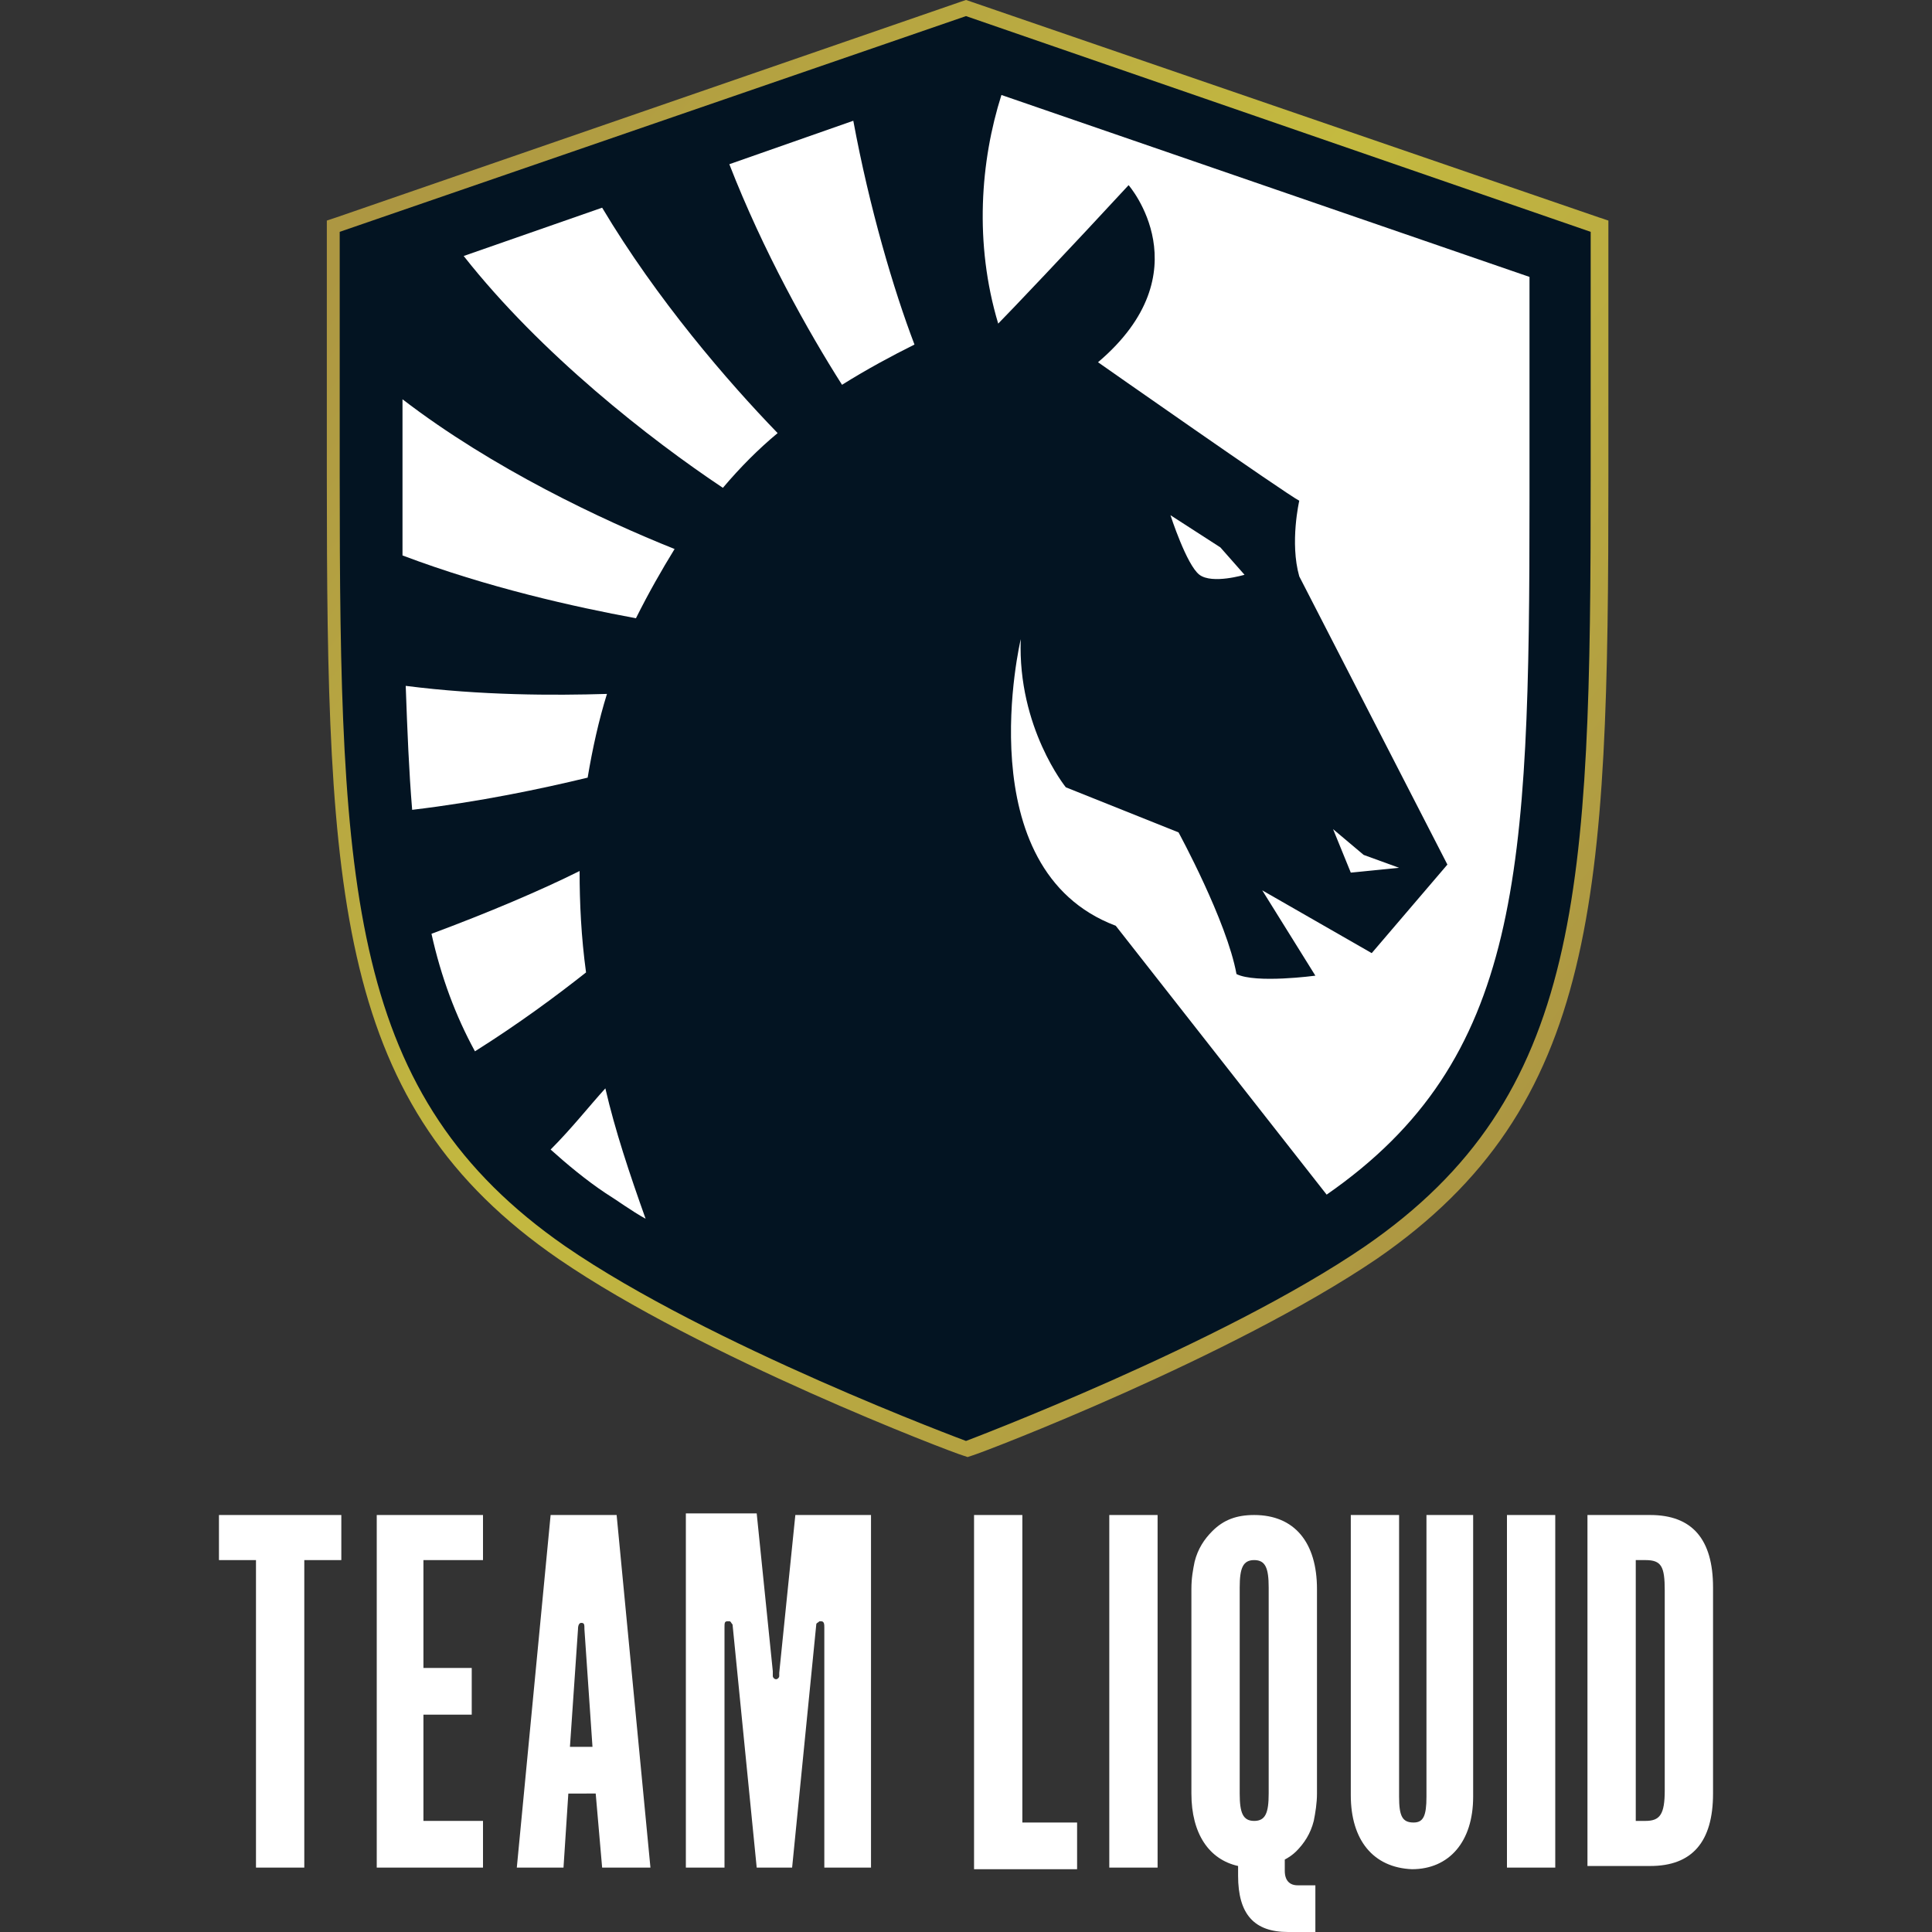
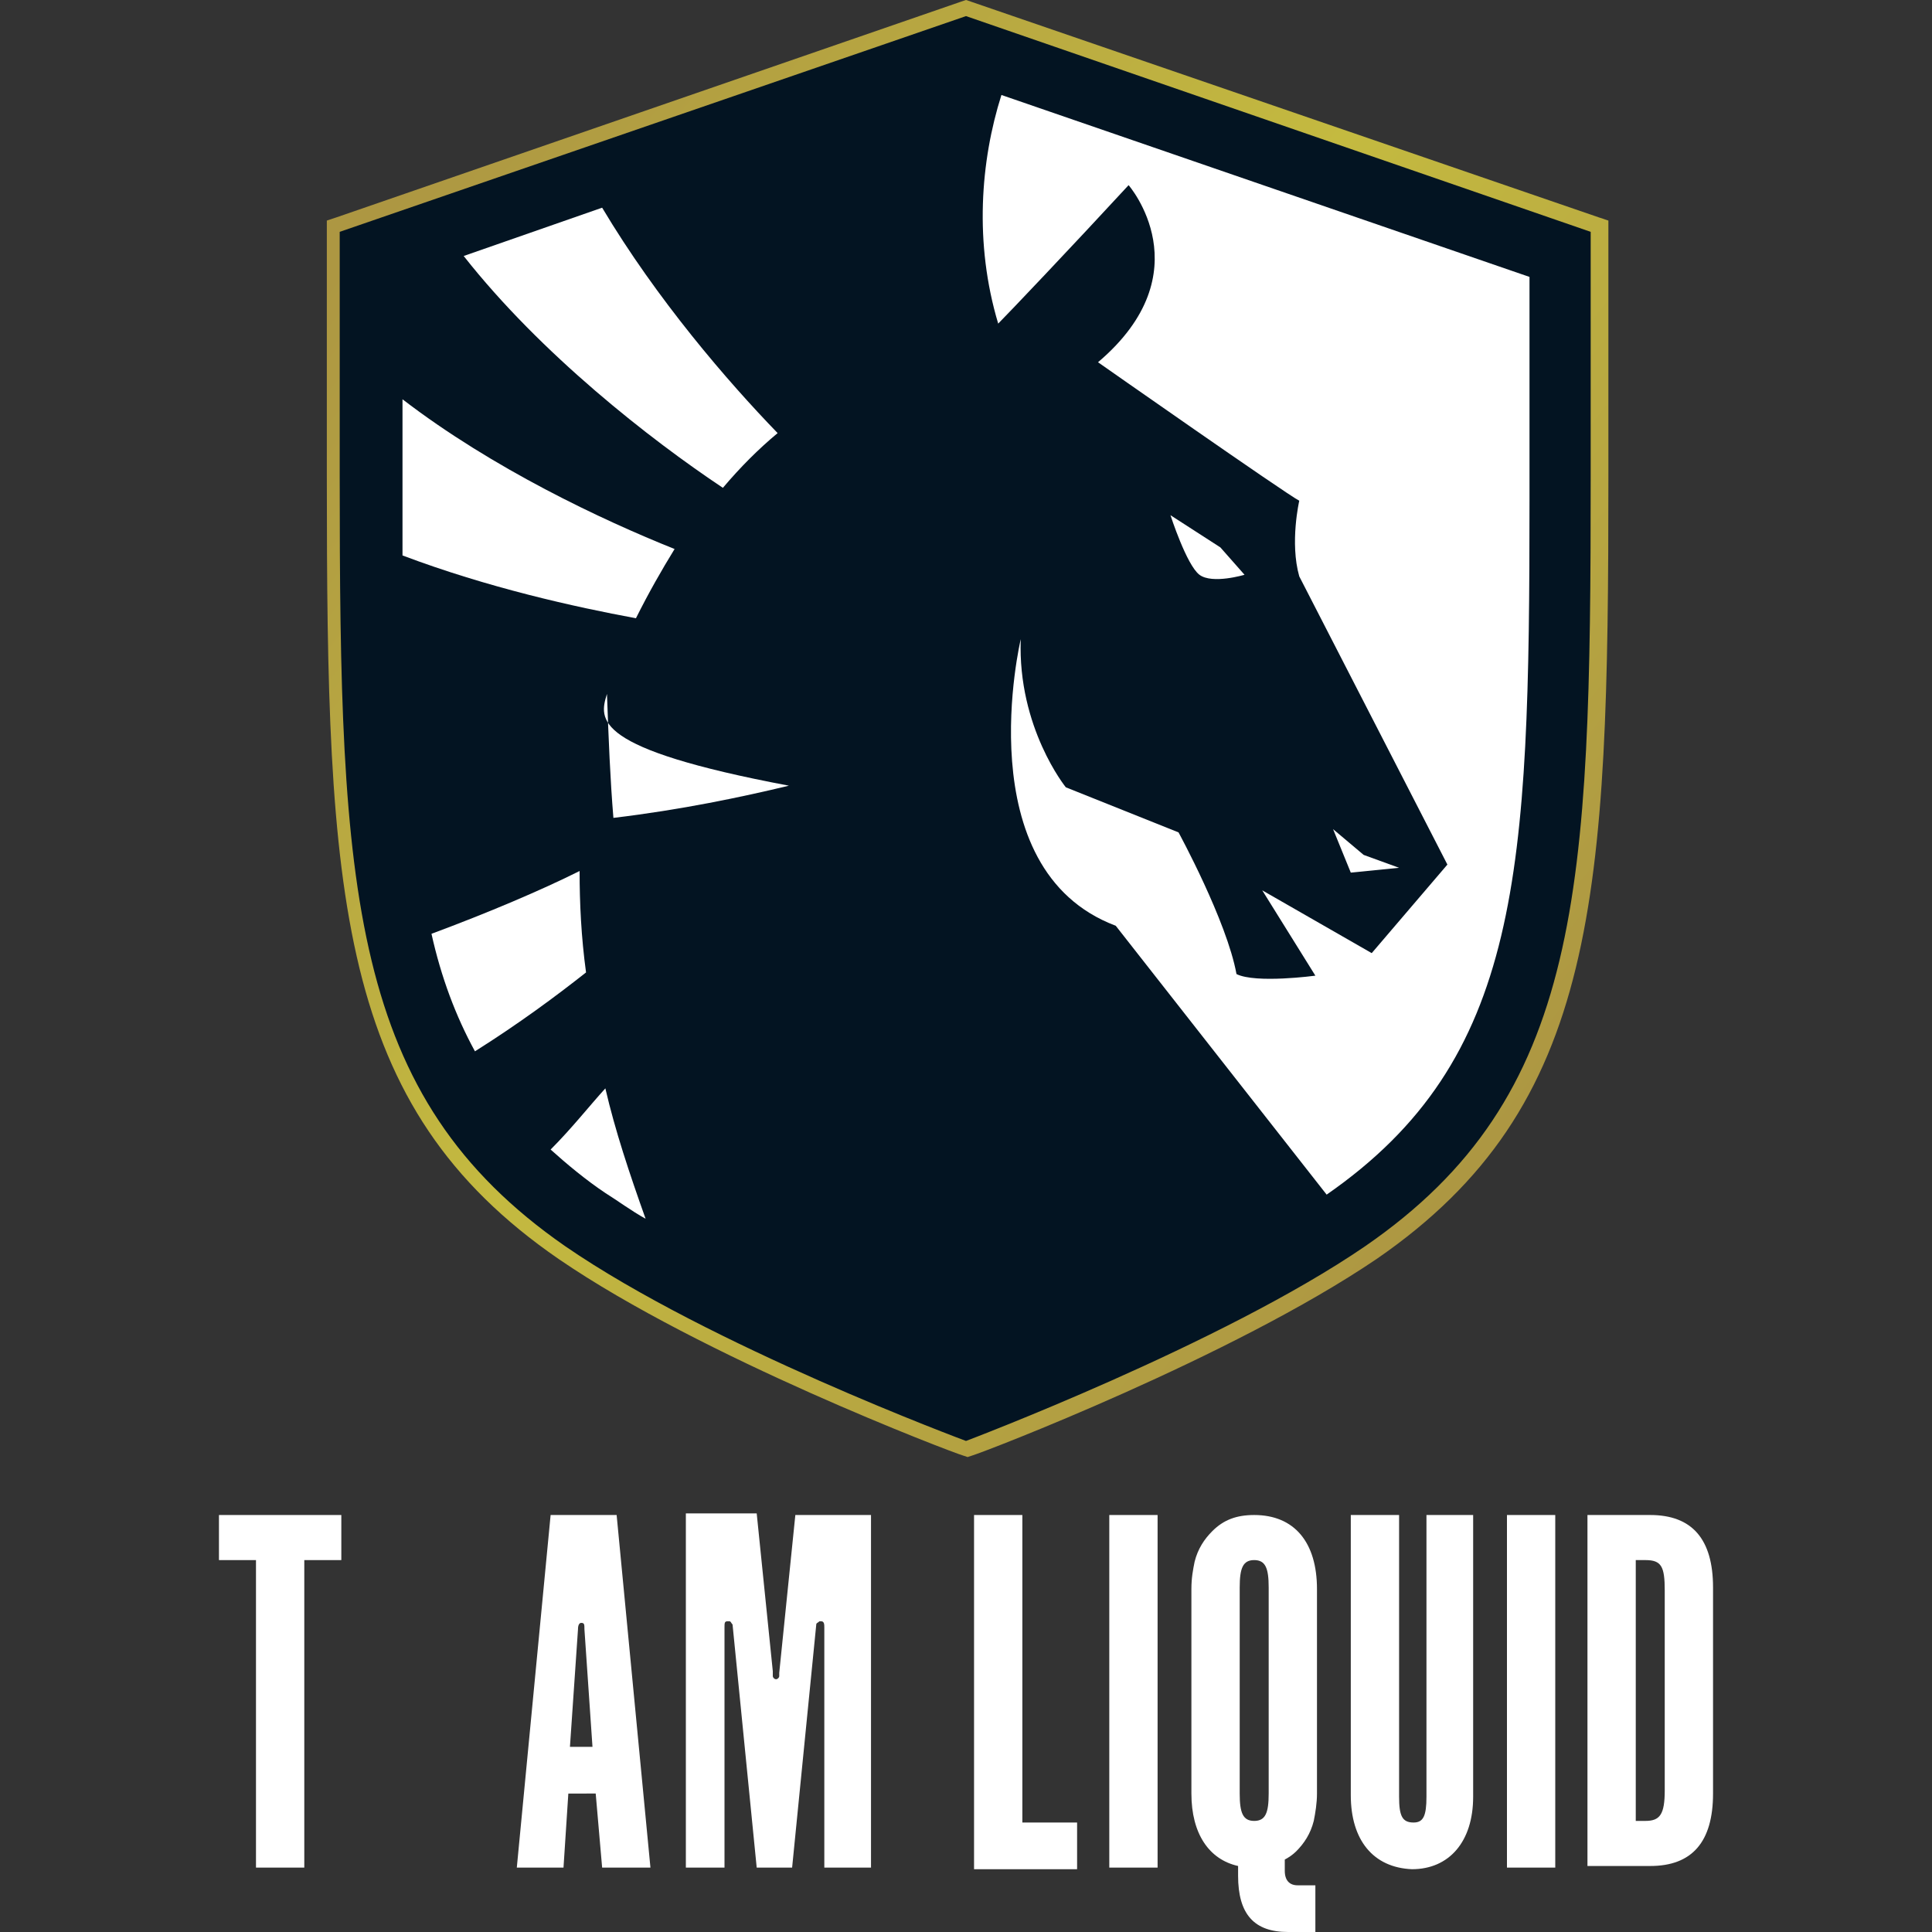
<svg xmlns="http://www.w3.org/2000/svg" version="1.1" id="Layer_1" x="0px" y="0px" width="120px" height="120px" viewBox="0 0 120 120" style="enable-background:new 0 0 120 120;" xml:space="preserve">
  <rect x="0" y="0" width="120" height="120" fill="#333333" stroke="none" />
  <style type="text/css">
	.st0{fill:#FFFFFF;}
	.st1{fill:#031422;}
	.st2{fill:url(#SVGID_1_);}
</style>
  <g>
    <g>
      <g>
        <path class="st0" d="M60.5,94.1h3v19.1h3.4v2.9h-6.4V94.1z" />
        <path class="st0" d="M68.9,94.1h3V116h-3V94.1z" />
        <path class="st0" d="M83.9,111.5V94.1h3v17.5c0,1.2,0.2,1.6,0.9,1.6c0.6,0,0.8-0.4,0.8-1.6V94.1h2.9v17.5c0,2.8-1.5,4.5-3.8,4.5     C85.3,116,83.9,114.3,83.9,111.5z" />
        <path class="st0" d="M93.6,94.1h3V116h-3V94.1z" />
        <path class="st0" d="M98.6,94.1h3.9c2.6,0,3.9,1.5,3.9,4.5v12.8c0,3-1.3,4.5-3.9,4.5h-3.9V94.1z M102.2,113.1     c0.9,0,1.2-0.4,1.2-1.9V98.8c0-1.5-0.2-1.9-1.2-1.9h-0.6v16.2H102.2z" />
        <path class="st0" d="M80.6,117.1c-0.5,0-0.8-0.3-0.8-0.9v-0.7c0.2-0.1,0.5-0.3,0.7-0.5c0.5-0.5,0.9-1.1,1.1-1.9c0,0,0,0,0,0     c0,0,0,0,0,0c0.1-0.5,0.2-1.1,0.2-1.7v0V98.7v0c0-2.9-1.4-4.6-3.9-4.6c-1.1,0-1.9,0.3-2.6,1c-0.5,0.5-0.9,1.1-1.1,1.9     c0,0,0,0,0,0c0,0,0,0,0,0C74.1,97.5,74,98,74,98.7v0v12.7v0c0,2.5,1.1,4.1,2.9,4.5v0.6c0,2.4,1,3.5,3.1,3.5h1.7v-2.9H80.6z      M77,98.6c0-1.2,0.2-1.7,0.9-1.7c0.7,0,0.9,0.5,0.9,1.7v12.8c0,1.2-0.2,1.7-0.9,1.7c-0.7,0-0.9-0.5-0.9-1.7V98.6z" />
      </g>
      <g>
        <polygon class="st0" points="13.6,96.9 15.9,96.9 15.9,116 18.9,116 18.9,96.9 21.2,96.9 21.2,94.1 13.6,94.1    " />
-         <polygon class="st0" points="23.4,116 30,116 30,113.1 26.3,113.1 26.3,106.5 29.3,106.5 29.3,103.6 26.3,103.6 26.3,96.9      30,96.9 30,94.1 23.4,94.1    " />
        <path class="st0" d="M34.2,94.1L32.1,116H35l0.3-4.6H37l0.4,4.6h3l-2.1-21.9H34.2z M35.4,108.5l0.5-7.3c0-0.3,0.1-0.4,0.2-0.4     c0.2,0,0.2,0.1,0.2,0.4l0.5,7.3H35.4z" />
        <path class="st0" d="M49.4,94.1c0,0-1,9.8-1,9.8l0,0.2c0,0.1-0.1,0.2-0.2,0.2c-0.1,0-0.2-0.1-0.2-0.2l0-0.3c0,0-1-9.8-1-9.8h-4.4     V116H45l0-14.9c0-0.3,0-0.4,0.2-0.4h0.1c0.1,0,0.1,0.1,0.2,0.2L47,116h2.2l1.5-15.1c0-0.1,0.1-0.1,0.2-0.2H51     c0.2,0,0.2,0.2,0.2,0.4l0,14.9h2.9V94.1H49.4z" />
      </g>
    </g>
    <g>
      <g id="base_1_">
        <path class="st1" d="M59.8,89.9c-0.2-0.1-16.1-6-25-12.1c-13.6-9.3-14.2-22.2-14.2-48.2V14.1L60,0.5l39.3,13.5v15.6     c0,25.9-0.6,38.8-14.2,48.2c-8.9,6.1-24.8,12.1-25,12.1L60,90L59.8,89.9z" />
        <linearGradient id="SVGID_1_" gradientUnits="userSpaceOnUse" x1="24.649" y1="11.996" x2="94.992" y2="68.232">
          <stop offset="0" style="stop-color:#AD9742" />
          <stop offset="0.486" style="stop-color:#C4BA40" />
          <stop offset="1" style="stop-color:#AD9742" />
        </linearGradient>
        <path class="st2" d="M60,1l38.8,13.4v15.2c0,25.7-0.5,38.5-14,47.8C75.9,83.5,60,89.5,60,89.5s-15.9-5.9-24.9-12.1     c-13.4-9.3-14-22.1-14-47.8V14.4L60,1 M60,0l-0.3,0.1L20.9,13.5l-0.6,0.2v0.7v15.2c0,26.1,0.6,39.1,14.4,48.6     c8.9,6.1,24.4,12,25.1,12.2l0.3,0.1l0.3-0.1c0.7-0.2,16.1-6.1,25.1-12.2c13.8-9.5,14.4-22.5,14.4-48.6V14.4v-0.7l-0.6-0.2     L60.3,0.1L60,0L60,0z" />
      </g>
    </g>
    <g>
-       <path class="st0" d="M37.7,43.1c-3.3,0.1-7.8,0.1-12.5-0.5c0.1,2.8,0.2,5.3,0.4,7.7c4.2-0.5,8-1.3,10.9-2    C36.8,46.5,37.2,44.7,37.7,43.1z" />
+       <path class="st0" d="M37.7,43.1c0.1,2.8,0.2,5.3,0.4,7.7c4.2-0.5,8-1.3,10.9-2    C36.8,46.5,37.2,44.7,37.7,43.1z" />
      <path class="st0" d="M41.9,34.1c-4.5-1.8-11.3-5-16.9-9.3V31c0,1.2,0,2.4,0,3.5c5.3,2,10.7,3.2,14.5,3.9    C40.3,36.8,41.1,35.4,41.9,34.1z" />
      <path class="st0" d="M37.6,67.6c-1,1.1-2.1,2.5-3.4,3.8c1,0.9,2.2,1.9,3.4,2.7c0.8,0.5,1.6,1.1,2.5,1.6    C39.1,72.9,38.2,70.2,37.6,67.6z" />
      <path class="st0" d="M36,54.1c-2.4,1.2-5.7,2.6-9.2,3.9c0.6,2.7,1.5,5.1,2.7,7.3c2.7-1.7,5-3.4,6.9-4.9C36.1,58.2,36,56.1,36,54.1    z" />
-       <path class="st0" d="M52.3,23.9c1.6-1,3.1-1.8,4.5-2.5C55.5,18,54,12.9,53,7.5l-7.7,2.7C47.4,15.6,50.2,20.6,52.3,23.9z" />
      <path class="st0" d="M48.3,26.9c-3.1-3.2-7.5-8.3-10.9-14l-8.6,3c4.8,6.1,11.6,11.4,16.1,14.4C46,29,47.1,27.9,48.3,26.9z" />
      <path class="st0" d="M74.5,35.7c0.8,0.6,2.8,0,2.8,0L75.8,34L72.7,32C72.7,32,73.7,35.1,74.5,35.7z" />
      <polygon class="st0" points="84.7,53.1 82.8,51.5 83.9,54.2 86.9,53.9   " />
      <path class="st0" d="M62.2,5.9c-1.3,4.1-1.7,9.2-0.2,14.2c0.6-0.6,4.5-4.7,8.1-8.6c0,0,4.7,5.4-1.9,11c0,0,11.7,8.2,12.5,8.6    c0,0-0.6,2.6,0,4.7l9.2,17.9l-4.7,5.5l-6.8-3.9l3.3,5.3c0,0-3.7,0.5-4.9-0.1c-0.6-3.3-3.6-8.8-3.6-8.8l-7-2.8c0,0-3-3.7-2.8-9.2    c0,0-3.4,14.3,5.9,17.8l13.1,16.7C94.5,65.8,95,54.2,95,31V17.2L62.2,5.9z" />
    </g>
  </g>
</svg>